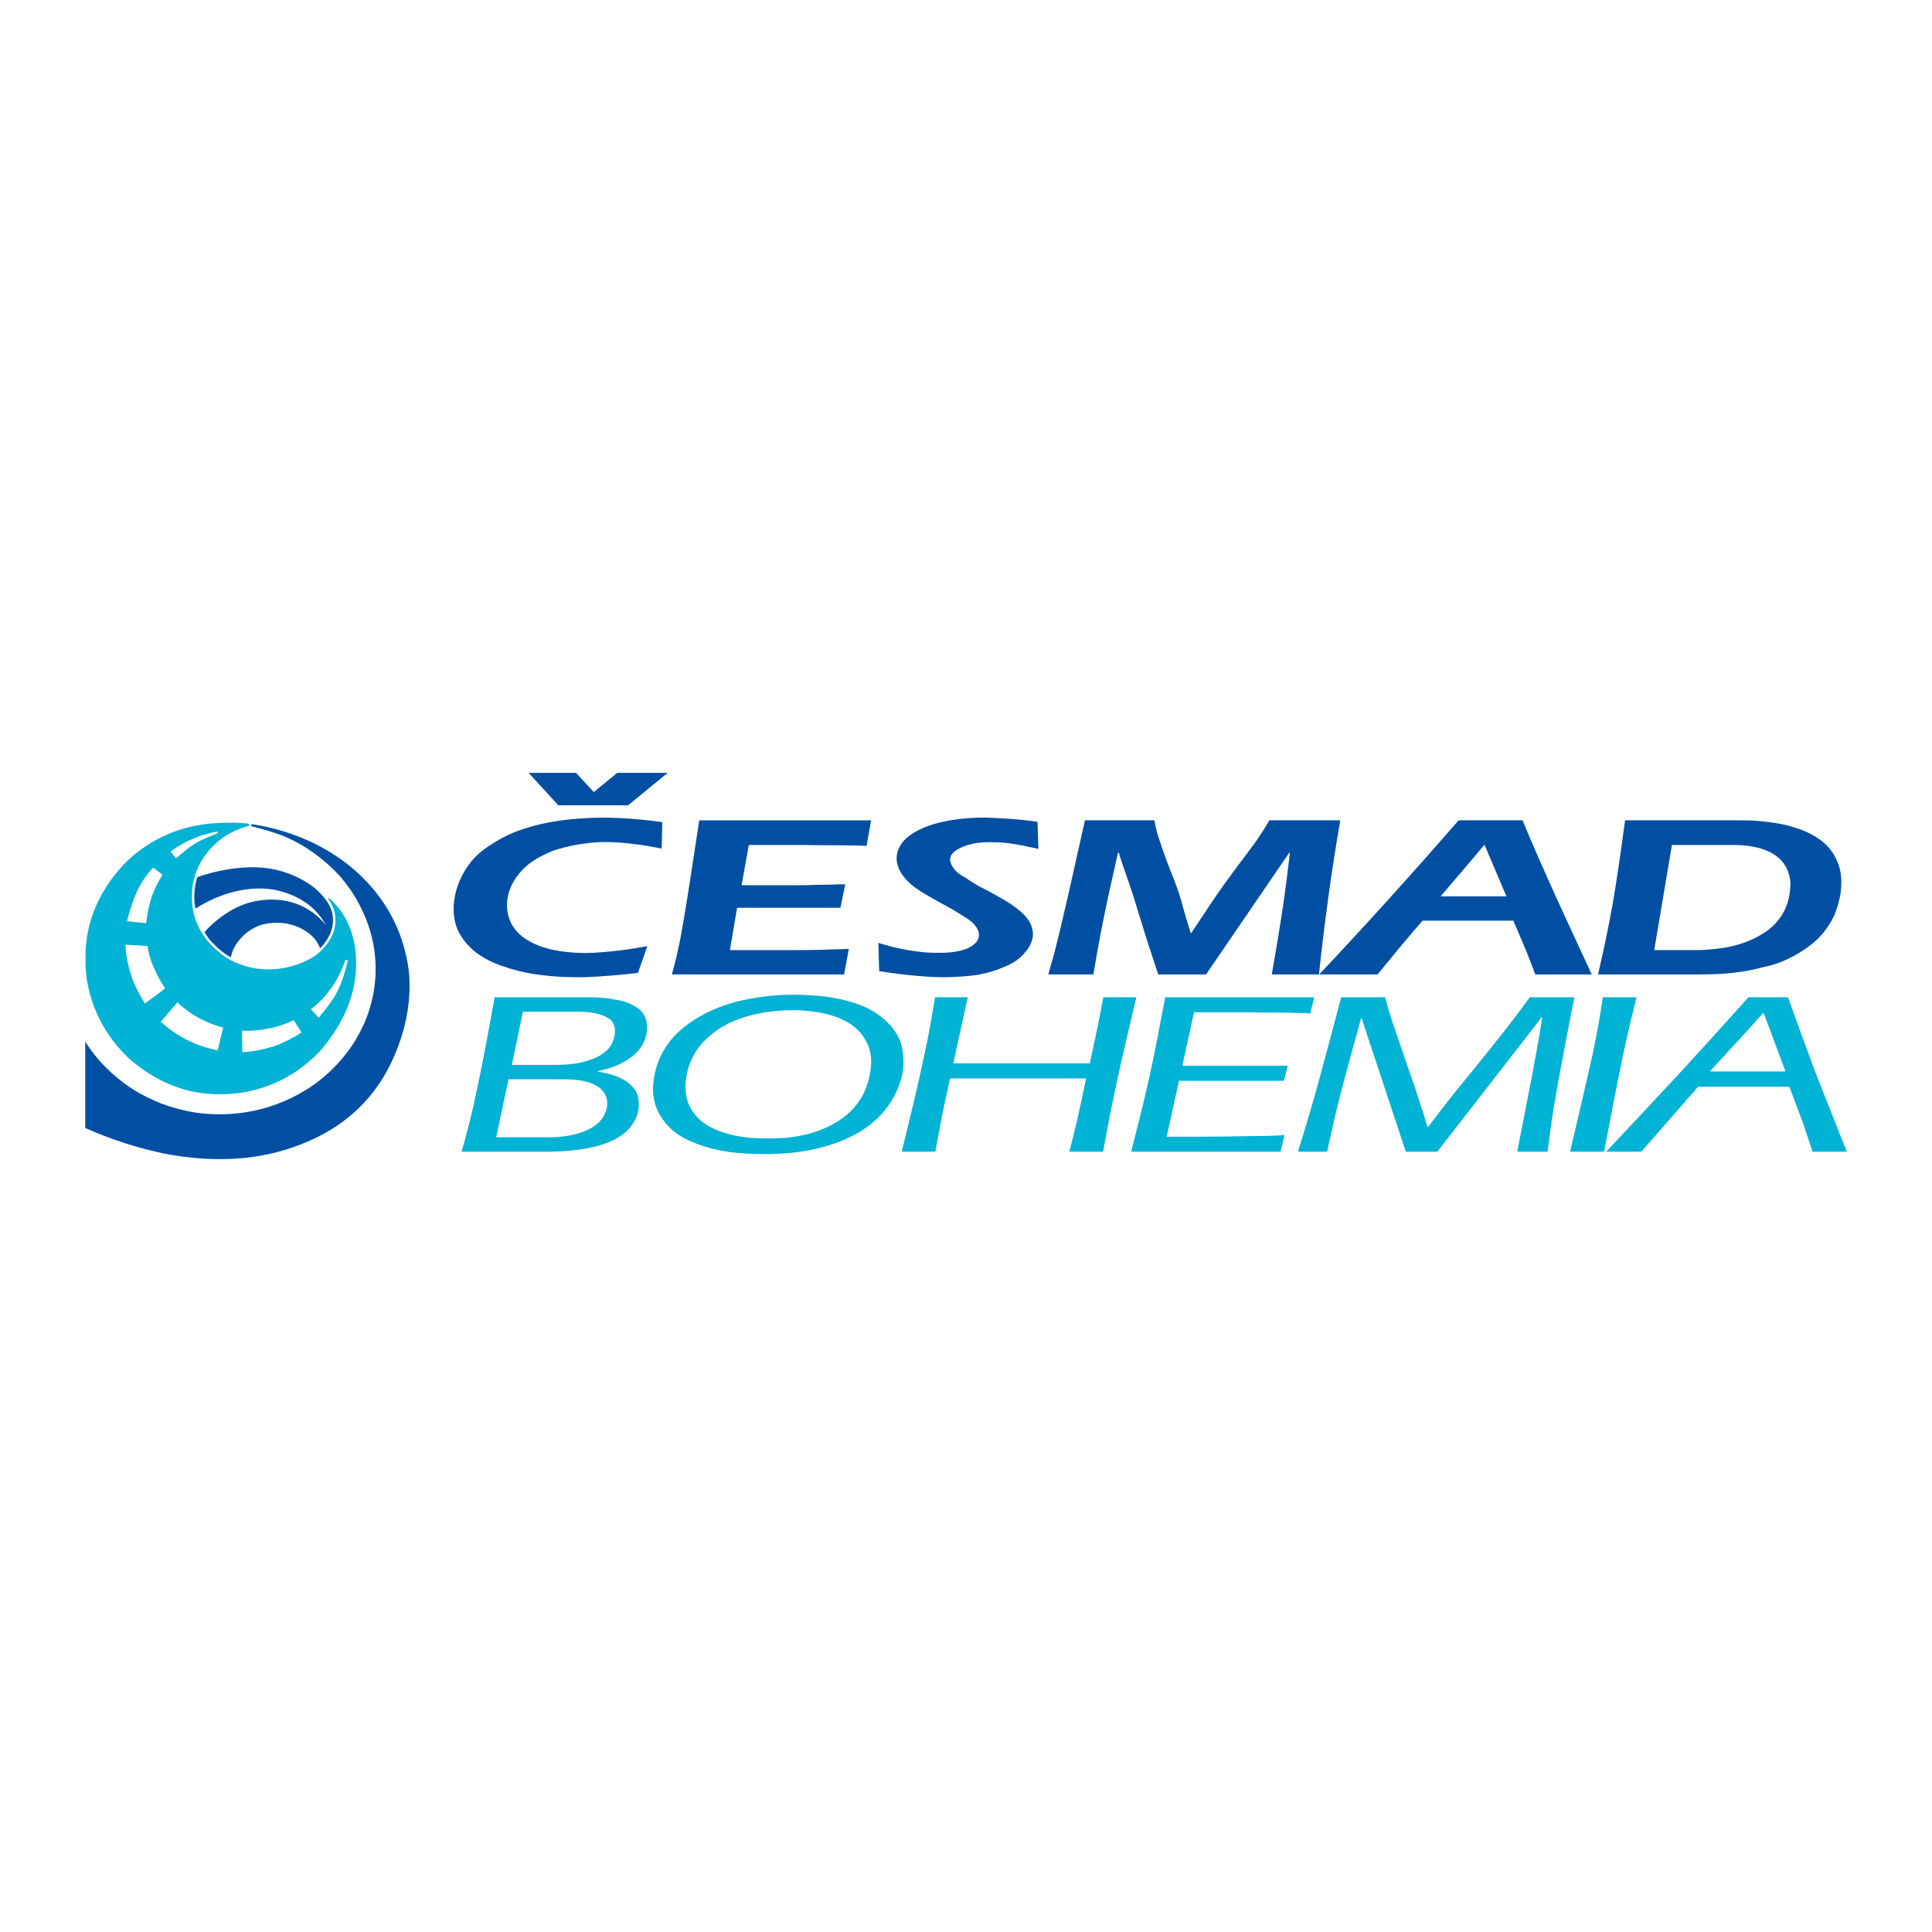
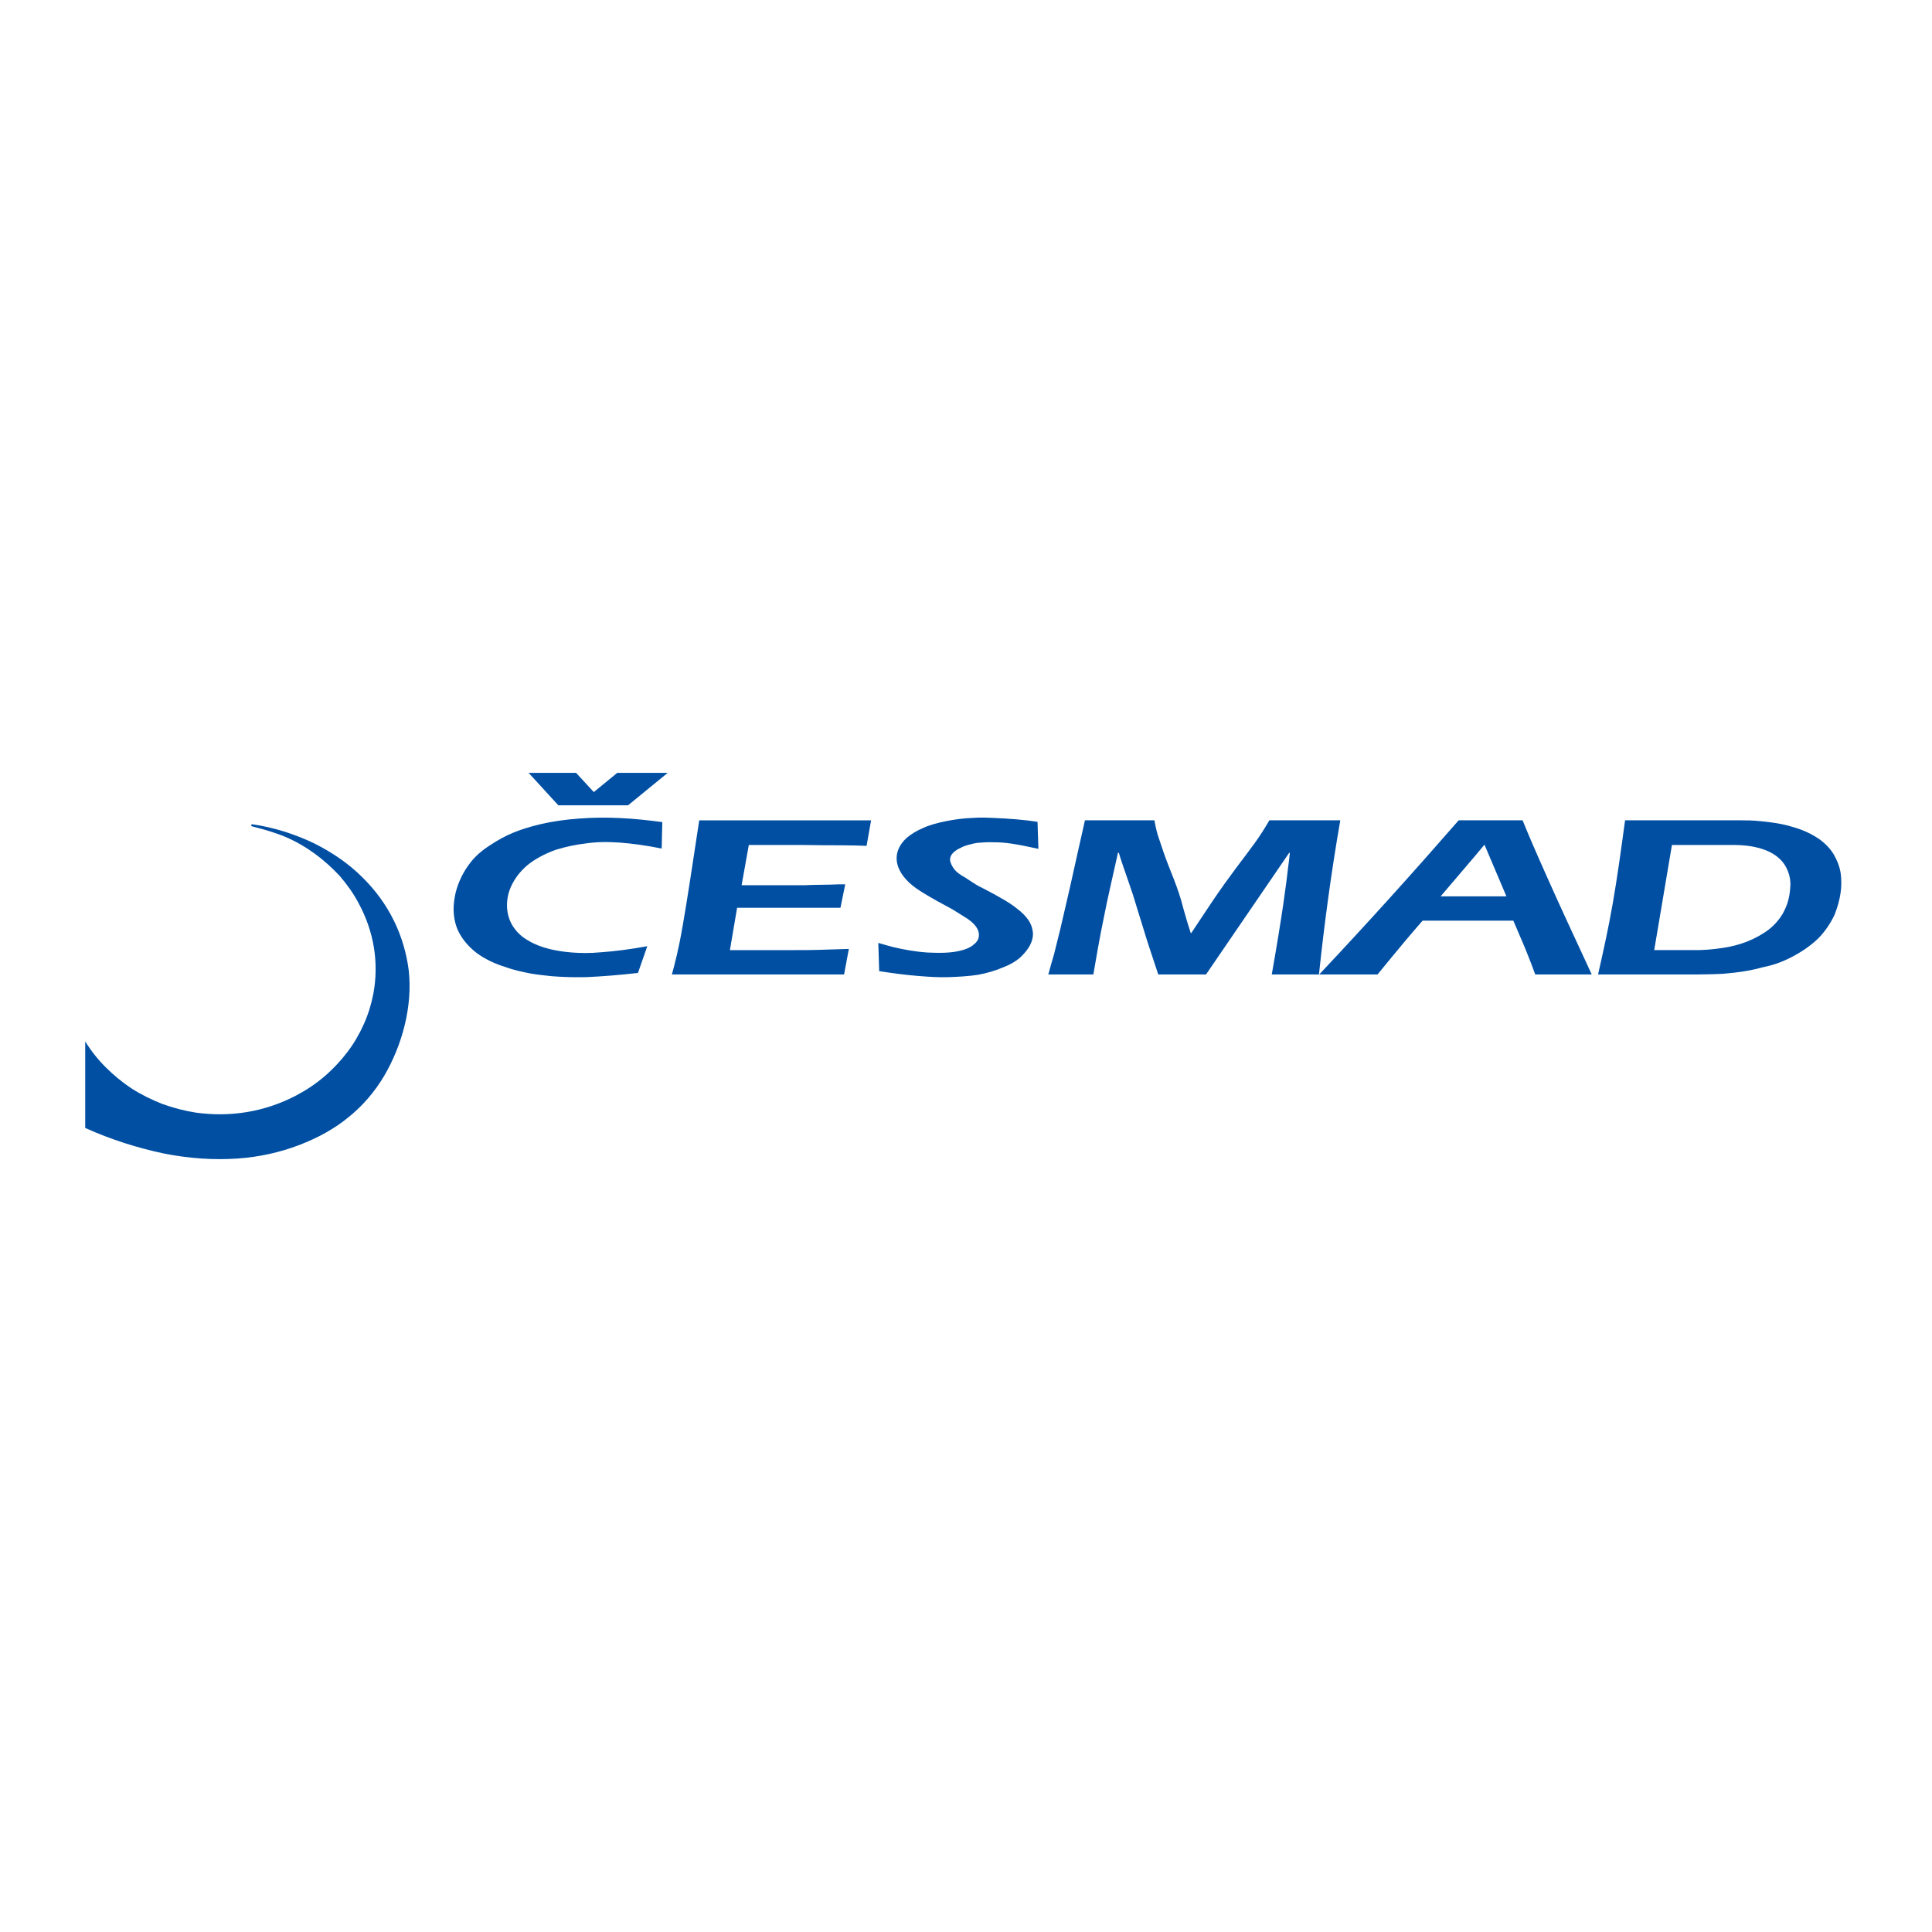
<svg xmlns="http://www.w3.org/2000/svg" version="1.0" id="Layer_1" x="0px" y="0px" width="192.756px" height="192.756px" viewBox="0 0 192.756 192.756" enable-background="new 0 0 192.756 192.756" xml:space="preserve">
  <g>
-     <polygon fill-rule="evenodd" clip-rule="evenodd" fill="#FFFFFF" points="0,0 192.756,0 192.756,192.756 0,192.756 0,0  " />
    <path fill-rule="evenodd" clip-rule="evenodd" fill="#004FA3" d="M25.707,82.593c0.571,0.152,1.68,0.45,2.759,0.899   c1.046,0.449,2.036,1.02,2.938,1.678c0.899,0.662,1.734,1.409,2.486,2.219c0.717,0.839,1.35,1.708,1.858,2.668   c1.588,2.906,2.068,6.023,1.499,9.11c-0.211,1.048-0.507,2.039-0.957,3.027c-0.426,0.958-0.963,1.889-1.621,2.758   c-0.66,0.867-1.41,1.678-2.281,2.426c-0.838,0.721-1.768,1.35-2.784,1.891c-3.178,1.677-6.623,2.215-10.069,1.737   c-1.139-0.179-2.282-0.479-3.359-0.87c-1.048-0.417-2.099-0.929-3.029-1.528c-0.957-0.629-1.825-1.351-2.604-2.13   c-0.78-0.777-1.472-1.646-2.04-2.576l0,0v8.634l0,0c2.578,1.167,5.275,2.006,7.824,2.545c2.575,0.513,5.002,0.658,7.28,0.513   c2.278-0.149,4.347-0.632,6.238-1.35c1.883-0.722,3.563-1.647,4.972-2.818c1.408-1.139,2.578-2.516,3.505-4.074   c1.83-3.118,2.85-6.985,2.459-10.523c-0.211-1.678-0.691-3.355-1.467-4.943c-0.781-1.589-1.83-3.058-3.179-4.375   c-1.318-1.317-2.967-2.459-4.826-3.387c-1.886-0.898-4.014-1.589-6.174-1.891c-0.087,0.062-0.118,0.15,0,0.212   C25.136,82.444,25.169,82.444,25.707,82.593L25.707,82.593z" />
-     <path fill-rule="evenodd" clip-rule="evenodd" fill="#004FA3" d="M19.683,87.51c-0.272,0.867-0.421,2.067-0.179,3.146   c2.097-1.348,4.646-2.188,7.164-1.979c1.287,0.122,2.544,0.57,3.564,1.201c1.02,0.627,1.768,1.467,2.279,2.426   c-0.781-0.987-1.83-1.737-2.999-2.157c-1.198-0.419-2.546-0.48-3.685-0.299c-1.169,0.181-2.16,0.598-3.029,1.138   c-0.896,0.569-1.707,1.228-2.393,2.009c0.178,0.331,0.415,0.66,0.717,0.991c0.629,0.658,1.316,1.226,1.919,1.526   c0.116-0.659,0.417-1.258,0.928-1.828c0.476-0.57,1.167-1.081,2.007-1.38c0.838-0.269,1.827-0.298,2.665-0.149   c0.871,0.18,1.59,0.509,2.127,0.931c0.571,0.419,0.933,0.926,1.172,1.529c0.298-0.302,0.57-0.659,0.781-1.019   c0.21-0.362,0.357-0.721,0.447-1.2c0.09-0.51,0.09-1.14-0.18-1.798c-0.301-0.69-0.868-1.408-1.678-2.068   c-0.809-0.628-1.886-1.199-3.058-1.559c-1.169-0.359-2.426-0.508-3.893-0.417C22.888,86.641,21.241,86.969,19.683,87.51   L19.683,87.51z" />
-     <path fill-rule="evenodd" clip-rule="evenodd" fill="#00B2D3" d="M14.498,84.452c-0.27,0.18-0.508,0.36-0.781,0.569   c-0.479,0.36-0.93,0.778-1.349,1.2c-2.636,2.845-3.713,5.783-3.834,8.78v1.111c0,0.566,0.059,1.168,0.149,1.769   c0.388,2.125,1.199,4.285,3.026,6.503c0.388,0.448,0.812,0.897,1.261,1.317c0.507,0.42,1.018,0.809,1.526,1.167   c0.601,0.39,1.165,0.722,1.766,1.021c1.02,0.479,2.068,0.839,3.117,1.049c1.771,0.331,3.569,0.3,5.367-0.028   c0.781-0.182,1.56-0.392,2.366-0.722c1.319-0.54,2.667-1.32,4.017-2.547c0.449-0.39,0.868-0.839,1.256-1.318   c0.151-0.18,0.3-0.392,0.452-0.6c2.101-2.818,2.998-5.966,2.607-9.021c-0.179-1.319-0.57-2.577-1.469-3.868   c-0.27-0.358-0.596-0.689-0.778-0.899c-0.211-0.209-0.303-0.297-0.36-0.329c-0.152,0-0.059,0.119,0,0.211   c0.028,0.029,0.028,0.029,0.028,0.029c0.154,0.268,0.36,0.598,0.481,1.019c0.241,0.929,0.179,1.948-0.509,2.996   c-0.211,0.36-0.509,0.69-0.869,1.052c-0.27,0.267-0.567,0.477-0.927,0.688c-1.171,0.66-2.518,1.05-3.929,1.11   c-1.228,0.058-2.515-0.181-3.776-0.751c-0.388-0.181-0.748-0.418-1.108-0.657c-1.647-1.26-2.487-2.609-2.849-3.987   c-0.239-0.84-0.27-1.709-0.206-2.546c0.028-0.394,0.087-0.753,0.206-1.142c0.27-1.078,0.84-2.186,1.95-3.296   c1.082-1.049,2.249-1.587,3.417-1.918c0.028,0,0.09-0.032,0.09-0.061l0,0c0.033-0.029,0.033-0.06,0-0.122   c0-0.028-0.031-0.061-0.393-0.088c-0.355-0.031-1.016-0.089-1.705-0.061c-1.079,0-2.217,0.088-3.36,0.331   c-1.049,0.208-2.097,0.539-3.117,1.048C15.663,83.733,15.069,84.064,14.498,84.452L14.498,84.452z M32.84,100.216   c-0.329,0.45-0.689,0.898-1.048,1.32l0,0l-0.779-0.84l0,0c0.538-0.42,1.021-0.868,1.47-1.381c0.118-0.147,0.239-0.297,0.357-0.476   c0.298-0.359,0.542-0.751,0.781-1.17c0.329-0.57,0.596-1.199,0.807-1.797c0-0.152,0.242-0.152,0.273,0   c-0.273,1.017-0.54,2.098-1.051,3.055C33.438,99.377,33.138,99.799,32.84,100.216L32.84,100.216z M27.114,104.44   c-1.048,0.333-2.065,0.481-2.939,0.543l0,0l-0.026-2.16l0,0c0.959,0.061,2.007-0.06,2.965-0.268   c0.781-0.183,1.527-0.451,2.192-0.781l0.776,1.23l0,0c-0.391,0.269-0.812,0.509-1.288,0.749c-0.48,0.238-0.991,0.479-1.528,0.661   C27.207,104.415,27.177,104.44,27.114,104.44L27.114,104.44z M19.381,84.212c-0.656,0.42-1.257,0.929-1.827,1.439l0,0l-0.54-0.69   l0,0c0.779-0.57,1.56-1.02,2.367-1.318c0.27-0.118,0.539-0.239,0.84-0.33c0.511-0.15,1.138-0.299,1.379-0.332   c0.062-0.057,0.208,0.062,0.121,0.15c-0.809,0.331-1.559,0.601-2.281,1.052C19.411,84.184,19.411,84.212,19.381,84.212   L19.381,84.212z M19.381,104.084c-1.077-0.452-2.128-1.079-3.117-1.95c-0.087-0.06-0.151-0.116-0.238-0.208l0,0l0.238-0.24   l1.441-1.68l0,0c0.301,0.302,0.627,0.541,0.959,0.81c0.239,0.15,0.447,0.332,0.717,0.482c0.154,0.088,0.302,0.176,0.452,0.266   c0.867,0.454,1.707,0.781,2.428,0.96l-0.54,2.279l0,0C20.943,104.621,20.135,104.415,19.381,104.084L19.381,104.084z    M16.264,98.778l-1.766,1.318l-0.03,0.028l0,0c-0.24-0.359-0.45-0.719-0.689-1.197c-0.241-0.447-0.511-1.047-0.689-1.617   c-0.362-1.081-0.541-2.13-0.567-3.057l0,0l1.976,0.118h0.208l0,0c0.121,0.69,0.299,1.441,0.661,2.219   c0.27,0.598,0.568,1.198,0.896,1.679c0.064,0.121,0.154,0.239,0.208,0.329L16.264,98.778L16.264,98.778z M14.498,92.094   l-1.829-0.18l0,0c0.36-1.378,0.869-3.057,1.707-4.227c0.033-0.059,0.092-0.119,0.123-0.178c0.239-0.331,0.507-0.66,0.779-0.958   l0.93,0.719l0,0c-0.182,0.33-0.363,0.629-0.571,1.017c-0.182,0.39-0.388,0.839-0.538,1.29c-0.272,0.868-0.421,1.708-0.511,2.517   l0,0H14.498L14.498,92.094z" />
    <path fill-rule="evenodd" clip-rule="evenodd" fill="#004FA3" d="M66.078,82.023c-2.816-0.388-5.545-0.568-8.271-0.357   c-1.352,0.09-2.76,0.299-3.898,0.566c-2.246,0.542-3.51,1.11-4.973,2.07c-0.752,0.479-1.533,1.08-2.191,2.009   c-0.658,0.896-1.197,2.098-1.377,3.206c-0.211,1.138-0.118,2.188,0.237,3.117c0.393,0.929,1.048,1.737,1.889,2.398   c0.873,0.659,1.917,1.139,2.906,1.438c0.964,0.357,1.829,0.51,2.549,0.66c0.721,0.119,1.294,0.18,2.129,0.268   c0.812,0.061,1.919,0.123,3.387,0.092c1.467-0.06,3.353-0.21,5.185-0.419l0,0l0.93-2.669l0,0c-1.619,0.301-3.268,0.511-4.527,0.599   c-1.257,0.12-2.128,0.09-2.968,0.031c-0.809-0.061-1.59-0.18-2.305-0.36c-0.722-0.18-1.441-0.451-2.04-0.811   c-0.6-0.328-1.11-0.777-1.499-1.348c-0.779-1.109-0.927-2.819-0.118-4.345c0.388-0.75,0.989-1.47,1.737-2.039   c0.778-0.57,1.678-1.02,2.607-1.349c0.961-0.298,1.948-0.508,2.966-0.629c1.02-0.149,2.068-0.18,3.36-0.088   c1.257,0.088,2.755,0.297,4.222,0.598l0,0L66.078,82.023L66.078,82.023z M162.134,81.844c-0.391,2.879-0.781,5.724-1.231,8.302   c-0.447,2.548-0.956,4.826-1.464,7.073l0,0h10.129l0,0c0.778,0,1.528-0.031,2.278-0.059c0.417-0.029,0.81-0.089,1.198-0.119   c1.078-0.12,1.98-0.3,2.845-0.541c0.901-0.179,1.741-0.451,2.699-0.929c0.961-0.48,1.981-1.139,2.791-1.918   c0.775-0.78,1.315-1.649,1.673-2.428c0.6-1.56,0.753-2.788,0.6-4.047c-0.086-0.627-0.329-1.288-0.656-1.857   c-0.331-0.572-0.807-1.109-1.472-1.588c-0.687-0.479-1.586-0.93-2.665-1.227c-1.052-0.334-2.249-0.483-3.15-0.571   c-0.896-0.091-1.495-0.091-2.065-0.091l0,0h-1.797H162.134L162.134,81.844z M171.846,94.581c-1.02,0.15-2.042,0.239-3.06,0.211l0,0   h-3.744l1.768-10.49h5.036h0.956l0,0c0.63,0,1.262,0.03,1.829,0.12c0.54,0.09,1.019,0.209,1.501,0.39   c0.449,0.181,0.928,0.42,1.349,0.808c0.808,0.692,1.229,1.86,1.137,2.848c-0.06,0.989-0.237,1.769-0.776,2.729   c-0.301,0.509-0.75,1.048-1.35,1.528c-0.627,0.48-1.382,0.899-2.217,1.23C173.496,94.253,172.684,94.461,171.846,94.581   L171.846,94.581z M147.002,81.844h-1.471l0,0c-4.466,5.125-9.082,10.25-13.908,15.375l0,0h5.817l0,0   c0.957-1.169,1.917-2.338,2.667-3.234c0.745-0.9,1.288-1.499,1.827-2.131l0,0h5.067h3.984c0.45,1.081,0.926,2.131,1.286,3.027   c0.359,0.898,0.632,1.59,0.898,2.338l0,0h5.638l0,0c-1.649-3.565-3.327-7.161-4.466-9.739c-1.139-2.548-1.799-4.077-2.431-5.636   l0,0H147.002L147.002,81.844z M147.002,89.427h-3.269l3.269-3.835l1.105-1.318l2.188,5.153H147.002L147.002,89.427z M59.244,79.026   l2.34-1.918h5.034l-3.959,3.239h-6.951l-2.967-3.239h4.735L59.244,79.026L59.244,79.026z M128.625,85.082h0.064l0,0   c-0.031,0.419-0.093,0.837-0.186,1.559c-0.087,0.749-0.208,1.796-0.476,3.626c-0.27,1.827-0.69,4.405-1.141,6.952l0,0h4.707l0,0   c0.537-5.065,1.229-10.219,2.128-15.375l0,0h-7.076l0,0c-0.447,0.778-0.928,1.529-1.467,2.279c-0.54,0.75-1.137,1.528-1.858,2.486   c-0.717,0.959-1.558,2.128-2.308,3.238c-0.747,1.138-1.47,2.188-2.155,3.237l0,0h-0.062l0,0c-0.27-0.84-0.511-1.648-0.719-2.4   c-0.568-2.275-1.318-3.716-1.981-5.634c-0.206-0.628-0.414-1.228-0.594-1.767c-0.153-0.539-0.243-0.989-0.328-1.439l0,0h-6.928l0,0   c-0.54,2.368-1.051,4.707-1.467,6.565c-0.422,1.858-0.753,3.234-0.992,4.285c-0.265,1.079-0.449,1.83-0.625,2.517   c-0.215,0.721-0.393,1.349-0.569,2.008l0,0h4.491l0,0c0.304-1.737,0.602-3.536,1.02-5.543c0.392-2.037,0.934-4.317,1.437-6.593l0,0   h0.093l0,0c0.09,0.361,0.208,0.689,0.447,1.409c0.244,0.717,0.634,1.796,0.966,2.817c0.326,1.02,0.594,1.978,1.016,3.294   c0.39,1.32,0.955,2.97,1.497,4.617l0,0h4.767L128.625,85.082L128.625,85.082z M103.514,81.994   c-1.318-0.209-2.879-0.328-4.381-0.388c-0.715-0.032-1.348-0.059-2.154,0c-0.81,0.029-1.771,0.15-2.641,0.33   c-0.864,0.179-1.647,0.39-2.274,0.688c-0.631,0.271-1.168,0.602-1.59,0.959c-1.496,1.35-1.375,3.177,0.57,4.768   c0.45,0.359,1.021,0.718,1.591,1.048c0.567,0.329,1.135,0.66,1.495,0.838c0.391,0.209,0.601,0.331,0.93,0.509   c0.329,0.211,0.809,0.51,1.2,0.75c0.901,0.54,1.438,1.168,1.405,1.83c0,0.358-0.208,0.686-0.54,0.929   c-0.295,0.27-0.746,0.45-1.197,0.566c-0.989,0.272-2.159,0.272-3.415,0.212c-1.259-0.09-2.369-0.301-3.389-0.54   c-0.476-0.121-0.987-0.271-1.496-0.419l0,0l0.088,2.817l0,0c1.346,0.21,2.729,0.391,3.865,0.479   c1.143,0.09,2.042,0.152,3.029,0.121c0.989-0.031,2.04-0.092,2.999-0.24c0.93-0.179,1.739-0.422,2.426-0.719   c0.72-0.27,1.287-0.599,1.737-0.989c0.898-0.839,1.29-1.62,1.29-2.397c-0.029-0.421-0.149-0.87-0.417-1.291   c-0.274-0.418-0.69-0.838-1.172-1.199c-0.479-0.388-1.048-0.749-1.645-1.078c-0.604-0.358-1.264-0.691-1.652-0.9   c-0.359-0.179-0.478-0.239-0.745-0.39c-0.27-0.178-0.724-0.449-1.112-0.719c-0.419-0.239-0.812-0.479-1.048-0.779   c-0.273-0.298-0.421-0.659-0.481-0.927c-0.028-0.48,0.208-0.78,0.779-1.139c0.272-0.151,0.6-0.301,0.899-0.391   c0.332-0.092,0.632-0.181,1.049-0.24c0.449-0.029,0.991-0.09,1.56-0.06c0.599,0,1.166,0.031,1.947,0.151   c0.748,0.118,1.646,0.299,2.577,0.507l0,0L103.514,81.994L103.514,81.994z M69.763,81.844c-0.601,3.956-1.197,7.941-1.646,10.49   c-0.448,2.58-0.779,3.747-1.079,4.885l0,0h17.177l0.475-2.546l0,0c-0.989,0.031-2.011,0.059-2.845,0.09   c-0.809,0.03-1.469,0.03-2.97,0.03c-1.467,0-3.777,0-6.051,0l0,0l0.717-4.226h10.311l0.478-2.338l0,0c-0.478,0-0.958,0-1.529,0.032   c-0.57,0-1.229,0.027-1.65,0.027c-0.416,0-0.599,0.031-0.835,0.031c-0.211,0-0.45,0-1.5,0c-1.077,0-2.938,0-4.826,0l0,0l0.72-4.016   l0,0c1.917,0,3.808,0,5.364,0c1.558,0.03,2.76,0.03,3.747,0.03c1.019,0,1.828,0.029,2.637,0.058l0,0l0.45-2.546H69.763   L69.763,81.844z" />
-     <path fill-rule="evenodd" clip-rule="evenodd" fill="#00B2D3" d="M174.359,99.588c-2.007,2.247-4.04,4.496-6.378,7.043   c-2.369,2.546-5.036,5.424-7.734,8.272l0,0h3.505l5.666-6.476h4.941h4.17c0.48,1.292,0.989,2.607,1.378,3.687   c0.361,1.08,0.662,1.948,0.93,2.789l0,0h3.415l0,0c-1.074-2.728-2.188-5.485-3.177-8.035c-0.955-2.575-1.826-4.974-2.695-7.371l0,0   h-3.928l0,0C174.423,99.527,174.393,99.558,174.359,99.588L174.359,99.588z M55.048,114.903c0.421,0,0.842-0.033,1.32-0.06   c0.781-0.062,1.678-0.152,2.483-0.332c0.812-0.149,1.505-0.389,2.132-0.658c0.629-0.302,1.169-0.629,1.585-1.049   c0.452-0.45,0.784-0.96,0.992-1.527c0.179-0.571,0.208-1.201,0.12-1.709c-0.09-0.509-0.328-0.9-0.66-1.229   c-0.326-0.359-0.811-0.66-1.377-0.9c-0.602-0.238-1.319-0.42-2.038-0.538l0,0v-0.032l0,0c0.75-0.148,1.496-0.358,2.127-0.658   c0.627-0.297,1.169-0.627,1.619-1.049c0.835-0.746,1.287-1.858,1.197-2.878c-0.031-0.477-0.18-0.897-0.448-1.258   c-0.3-0.359-0.724-0.659-1.23-0.87c-0.483-0.238-1.053-0.356-1.621-0.449c-0.54-0.118-1.107-0.148-1.499-0.179   c-0.416-0.03-0.686-0.03-0.956-0.03l0,0h-3.749h-5.694c-0.658,3.628-1.318,7.223-1.888,9.772c-0.538,2.575-0.987,4.104-1.408,5.634   l0,0h8.271l0,0C54.57,114.903,54.811,114.903,55.048,114.903L55.048,114.903z M55.048,100.936h2.246l0,0   c0.902,0,1.862,0.03,2.729,0.33c0.27,0.09,0.542,0.24,0.781,0.392c0.542,0.389,0.66,1.137,0.478,1.826   c-0.088,0.391-0.27,0.778-0.54,1.11c-0.27,0.296-0.599,0.567-1.049,0.807c-0.449,0.241-1.017,0.42-1.557,0.57   c-1.022,0.239-1.976,0.271-2.875,0.271l0,0h-0.213h-3.983l1.108-5.306H55.048L55.048,100.936z M55.048,107.679h1.229l0,0   c0.423,0,0.837,0.029,1.228,0.062c0.724,0.087,1.32,0.209,1.919,0.538c0.3,0.148,0.599,0.389,0.811,0.689   c0.417,0.57,0.476,1.408,0.09,2.186c-0.151,0.363-0.421,0.722-0.809,1.021c-1.081,0.899-2.908,1.26-4.468,1.29   c-0.119,0-0.237,0-0.358,0l0,0h-5.187l1.23-5.787H55.048L55.048,107.679z M77.646,115.112c1.886-0.091,3.926-0.39,5.933-1.14   c1.318-0.507,2.61-1.197,3.568-2.038c0.958-0.809,1.588-1.706,2.038-2.517c0.658-1.26,0.958-2.337,0.958-3.416v-0.182   c0-0.237-0.03-0.479-0.059-0.718c-0.061-0.688-0.27-1.379-0.691-2.039c-0.416-0.69-1.05-1.317-1.853-1.889   c-1.621-1.169-4.35-1.769-6.84-1.885c-1.043-0.062-2.035-0.062-3.055,0c-1.347,0.087-2.696,0.298-4.106,0.627   c-1.2,0.331-2.37,0.749-3.505,1.381c-1.17,0.628-2.279,1.466-3.119,2.485c-0.81,1.02-1.35,2.188-1.586,3.327   c-0.242,1.107-0.242,2.188,0.057,3.118c0.303,0.926,0.843,1.736,1.56,2.397c0.721,0.66,1.587,1.137,2.607,1.497   c0.987,0.389,2.127,0.659,3.209,0.809c1.108,0.149,2.156,0.211,3.292,0.211C76.569,115.143,77.109,115.143,77.646,115.112   L77.646,115.112z M77.646,100.848c1.076-0.091,2.219-0.091,3.294,0.058c1.443,0.152,2.79,0.568,3.72,1.141   c0.925,0.569,1.496,1.287,1.825,1.979c0.332,0.687,0.483,1.375,0.422,2.245c-0.06,0.9-0.327,1.979-0.751,2.847   c-0.449,0.869-1.018,1.562-1.704,2.129c-0.691,0.57-1.5,1.048-2.459,1.438c-0.958,0.391-2.068,0.659-3.357,0.812   c-0.327,0.026-0.66,0.056-0.989,0.056c-1.021,0.061-2.13,0.032-3.056-0.056c-1.256-0.152-2.312-0.421-3.149-0.783   c-0.838-0.358-1.526-0.807-2.036-1.436c-0.54-0.631-0.902-1.379-0.992-2.339c-0.087-0.959,0.09-2.099,0.507-3.057   c0.393-0.96,0.994-1.738,1.744-2.398c0.717-0.66,1.559-1.2,2.548-1.619c0.958-0.391,2.064-0.717,3.382-0.898   C76.926,100.936,77.289,100.875,77.646,100.848L77.646,100.848z M95.119,106.092c0.121-0.661,0.27-1.318,0.511-2.399   c0.239-1.106,0.596-2.635,0.925-4.195l0,0h-3.264l0,0c-0.3,1.769-0.567,3.508-1.14,6.086c-0.537,2.546-1.347,5.935-2.189,9.32l0,0   h3.358l0,0c0.153-0.87,0.303-1.74,0.542-2.938c0.236-1.229,0.568-2.818,0.927-4.375l0,0h13.575l0,0   c-0.326,1.618-0.684,3.206-0.956,4.435c-0.303,1.229-0.511,2.038-0.719,2.879l0,0h3.358l0,0c0.447-2.339,0.865-4.646,1.436-7.225   c0.54-2.546,1.23-5.365,1.889-8.182l0,0h-3.294l0,0c-0.393,2.129-0.841,4.316-1.352,6.595l0,0H95.119L95.119,106.092z    M116.25,99.497c-0.511,2.669-0.991,5.335-1.56,7.882c-0.567,2.578-1.197,5.036-1.829,7.524l0,0h14.897l0.391-1.649l0,0   c-0.931,0.059-1.86,0.09-3.207,0.09c-1.349,0.029-3.116,0.061-4.617,0.061c-1.5,0-2.698,0-3.924,0l0,0l1.226-5.576h10.461   l0.391-1.497h-10.52l1.166-5.335l0,0c1.709,0,3.418,0,5.006,0c1.588,0.029,3.058,0.029,4.137,0.029   c1.077,0.032,1.771,0.032,2.459,0.089l0,0l0.391-1.617H116.25L116.25,99.497z M133.812,99.497c-0.93,3.508-1.859,7.013-2.58,9.592   c-0.719,2.548-1.228,4.165-1.734,5.814l0,0h2.906l0,0c0.389-1.801,0.778-3.566,1.347-5.786c0.567-2.217,1.32-4.855,2.04-7.522l0,0   h0.06l4.406,13.309h3.143l10.403-13.397h0.06l0,0c-0.18,1.258-0.391,2.486-0.81,4.735c-0.421,2.219-1.046,5.454-1.68,8.662l0,0   h3.028l0,0c0.211-1.591,0.391-3.178,0.838-5.727c0.45-2.577,1.139-6.113,1.832-9.68l0,0h-4.439l0,0   c-1.259,1.739-2.574,3.418-3.865,5.036c-1.287,1.617-2.577,3.175-3.625,4.464c-1.046,1.32-1.857,2.369-2.665,3.447l0,0h-0.063l0,0   c-0.237-0.839-0.507-1.708-0.836-2.668c-0.303-0.988-0.693-2.098-1.174-3.476c-0.478-1.411-1.077-3.117-1.467-4.283   c-0.389-1.202-0.568-1.862-0.748-2.521l0,0H133.812L133.812,99.497z M159.918,99.497c-0.24,1.561-0.479,3.118-1.02,5.694   c-0.568,2.55-1.41,6.146-2.251,9.712l0,0h3.389l0,0c0.691-3.597,1.381-7.162,1.918-9.742c0.542-2.546,0.932-4.104,1.32-5.664l0,0   H159.918L159.918,99.497z M174.359,106.9h-3.772l3.772-4.106l1.59-1.769l2.189,5.875H174.359L174.359,106.9z" />
  </g>
</svg>